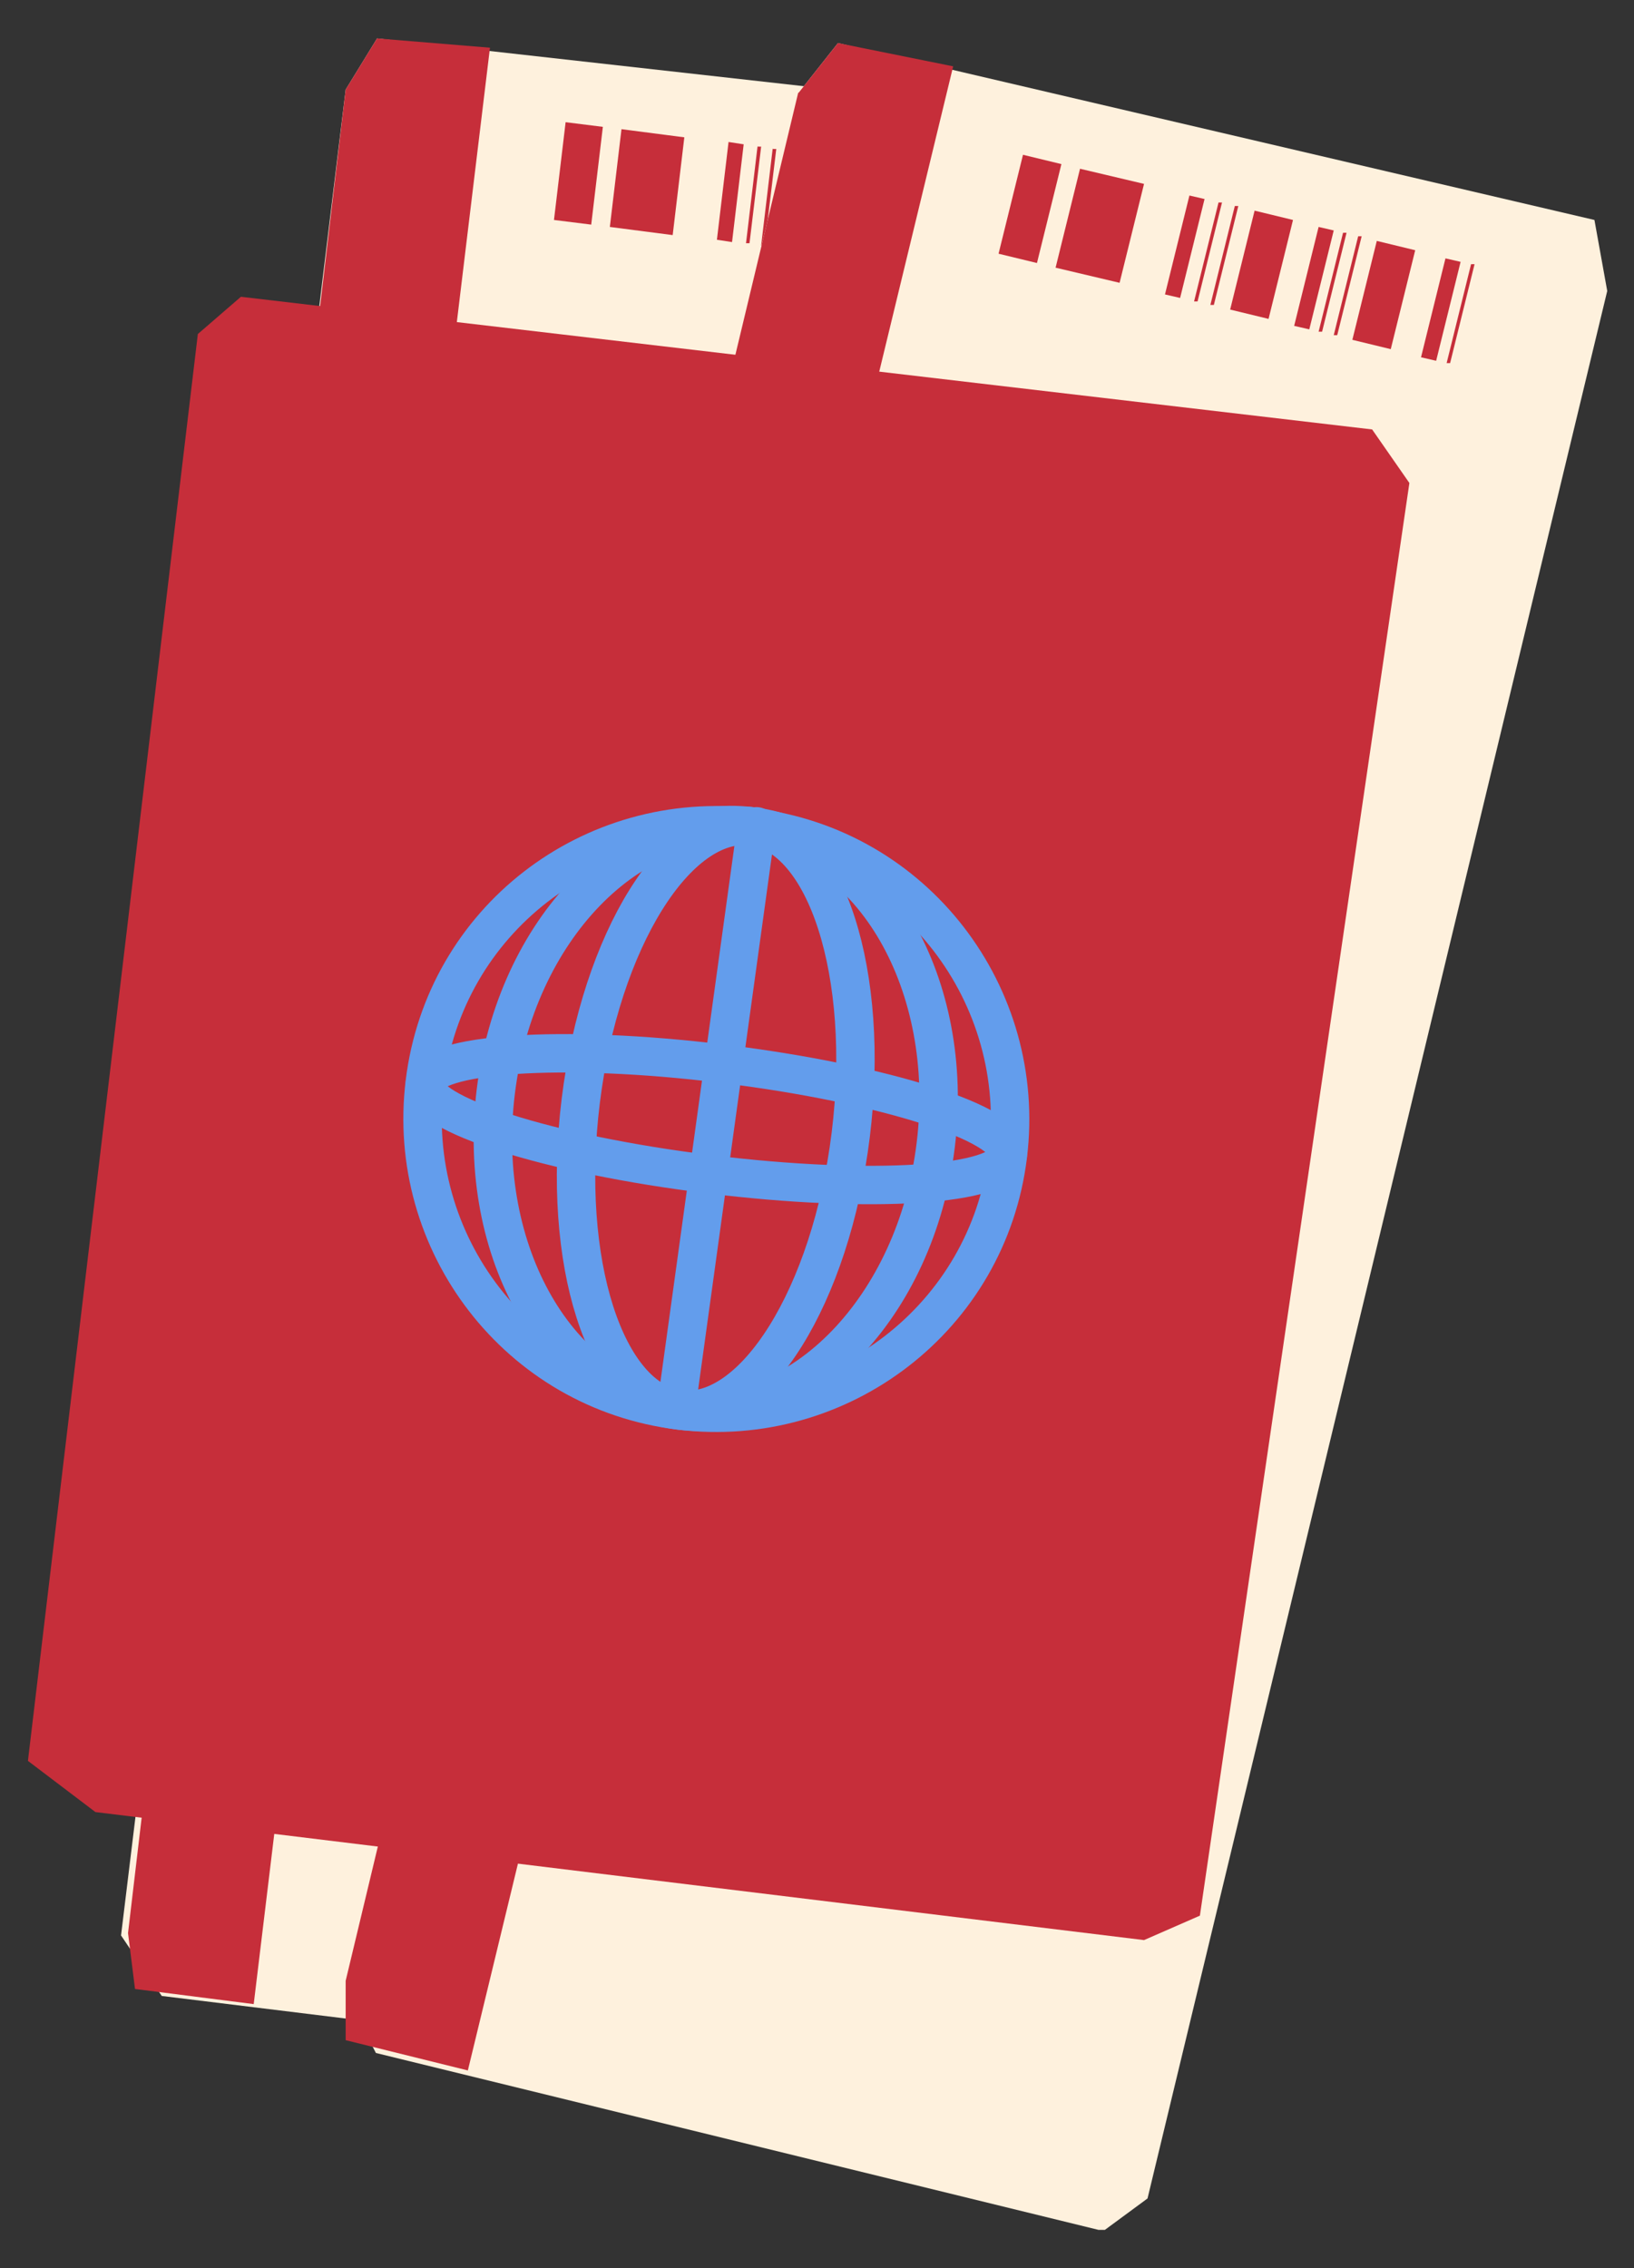
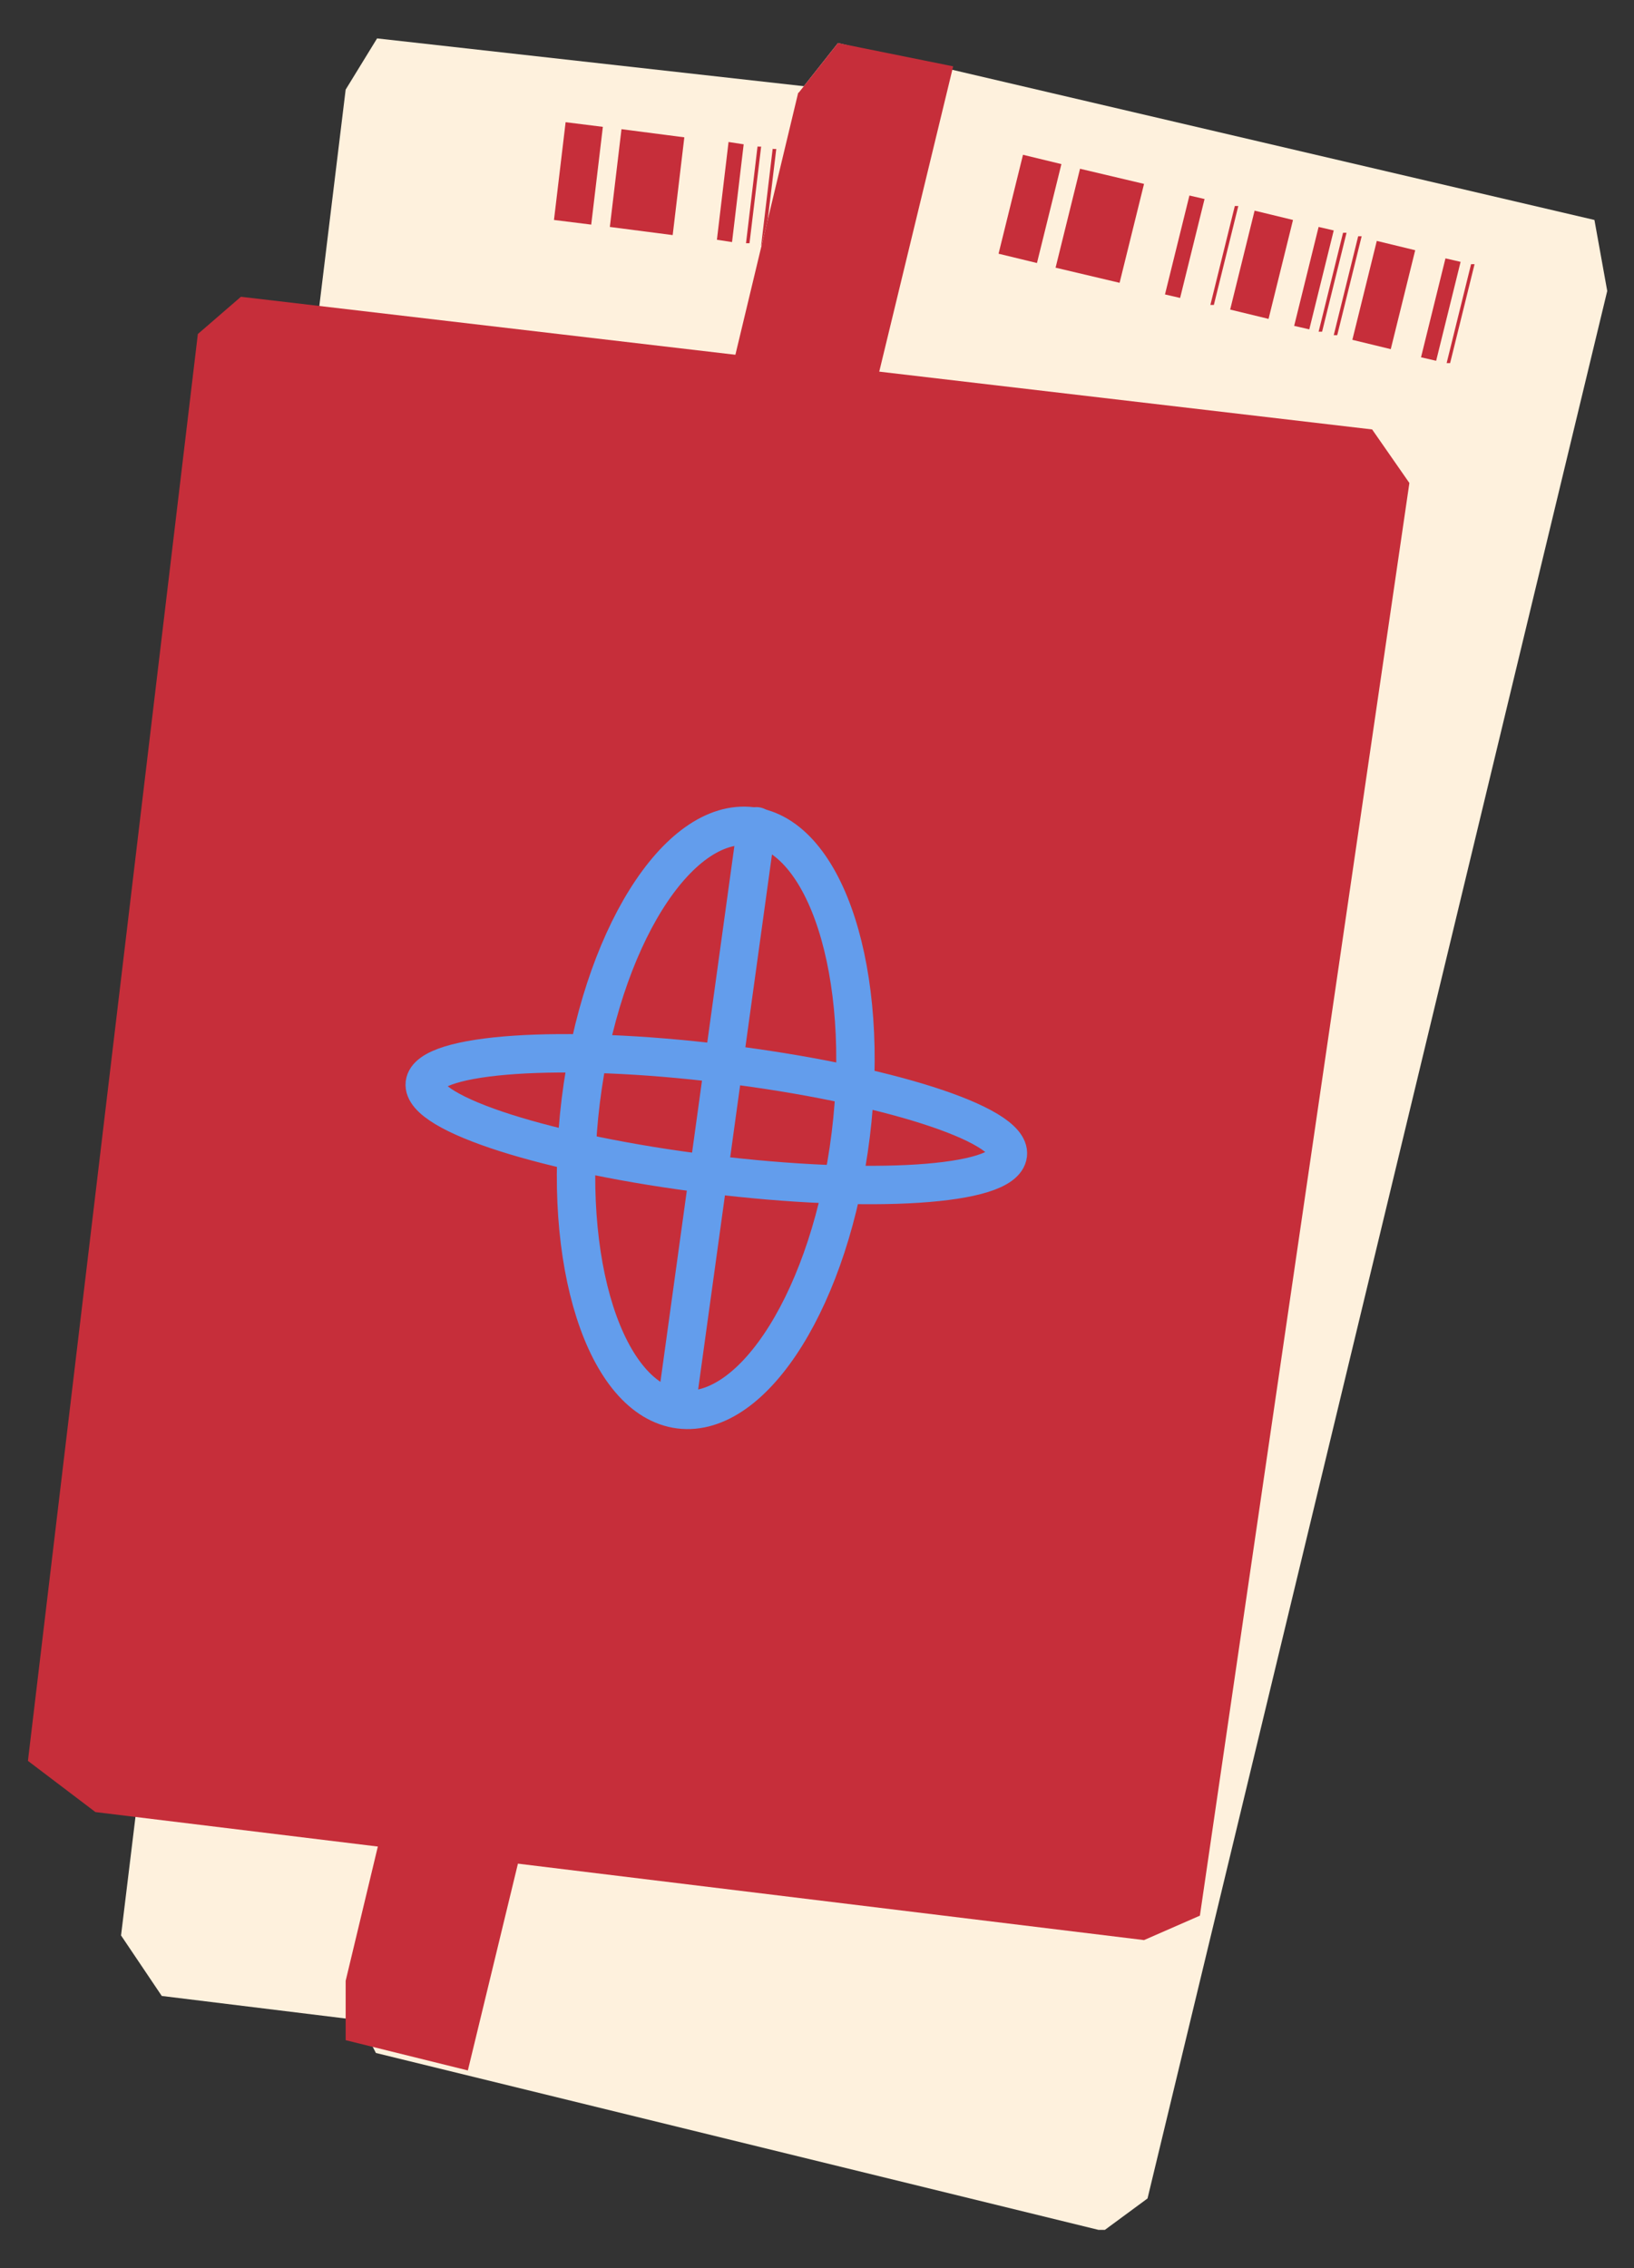
<svg xmlns="http://www.w3.org/2000/svg" viewBox="0 0 140.4 194.9" version="1.1" id="Layer_2">
  <rect x="0" y="0" width="140.4" height="194.9" fill="#333333" stroke="none" />
  <defs>
    <style>
      .st0, .st1 {
        fill: none;
      }

      .st2, .st3 {
        fill: #c62e3a;
      }

      .st2, .st4 {
        fill-rule: evenodd;
      }

      .st4 {
        fill: #fef1dd;
      }

      .st1 {
        stroke: #639dec;
        stroke-linecap: round;
        stroke-linejoin: round;
        stroke-width: 3.3px;
      }

      .st5 {
        clip-path: url(#clippath);
      }
    </style>
    <clipPath id="clippath">
      <rect height="188.3" width="135.7" y="3.3" x="2.4" class="st0" />
    </clipPath>
  </defs>
  <g id="Layer_1-2">
    <g class="st5">
      <g>
        <path d="M29.7,7.7l2.7-4.4,63.4,7.1,1.7,5.6-19.2,160-3.3,3-61.1-7.5-3.5-5.2L29.7,7.7Z" class="st4" />
-         <path d="M29.7,7.7l2.7-4.4,9.7.8-20.3,168.1-10.2-1.3-.6-4.8L29.7,7.7Z" class="st2" />
        <path d="M48.6,10.5l-1,8.4,3.2.4,1-8.4s-3.2-.4-3.2-.4Z" class="st3" />
        <path d="M68,12.9l-1,8.4,3.2.4,1-8.4-3.2-.4Z" class="st3" />
        <path d="M78.3,14.1l-1,8.4,3.2.4,1-8.4-3.2-.4Z" class="st3" />
        <path d="M53.4,11.1l-1,8.4,5.4.7,1-8.4s-5.4-.7-5.4-.7Z" class="st3" />
        <path d="M62.6,12.2l-1,8.4,1.3.2,1-8.4-1.3-.2Z" class="st3" />
        <path d="M73.4,13.6l-1,8.4,1.3.2,1-8.4s-1.3-.2-1.3-.2Z" class="st3" />
        <path d="M84.1,14.8l-1,8.4,1.3.2,1-8.4s-1.3-.2-1.3-.2Z" class="st3" />
        <path d="M65.1,12.5l-1,8.4h.3s1-8.3,1-8.3c0,0-.3,0-.3,0Z" class="st3" />
        <path d="M66.4,12.7l-1,8.4h.3s1-8.3,1-8.3c0,0-.3,0-.3,0Z" class="st3" />
        <path d="M76.7,13.9l-1,8.4h.3s1-8.3,1-8.3c0,0-.3,0-.3,0Z" class="st3" />
        <path d="M75.4,13.8l-1,8.4h.3s1-8.3,1-8.3h-.3Z" class="st3" />
        <path d="M86.2,15.1l-1,8.4h.3s1-8.3,1-8.3c0,0-.3,0-.3,0Z" class="st3" />
        <path d="M68.6,8l3.4-4.3,65,15.2,1.1,6.1-39.5,163.9-3.8,2.8-62.5-15.3-3-5.8L68.6,8Z" class="st4" />
        <path d="M68.6,8l3.4-4.3,9.9,2-41.7,172.2-10.5-2.6v-5.1c0,0,38.9-162.3,38.9-162.3Z" class="st2" />
        <path d="M87.9,13.3l-2.1,8.5,3.3.8,2.1-8.5s-3.3-.8-3.3-.8Z" class="st3" />
        <path d="M107.8,18.1l-2.1,8.5,3.3.8,2.1-8.5-3.3-.8Z" class="st3" />
        <path d="M118.3,20.7l-2.1,8.5,3.3.8,2.1-8.5-3.3-.8Z" class="st3" />
        <path d="M92.8,14.5l-2.1,8.5,5.5,1.3,2.1-8.5s-5.5-1.3-5.5-1.3Z" class="st3" />
        <path d="M102.2,16.8l-2.1,8.5,1.3.3,2.1-8.5-1.3-.3Z" class="st3" />
        <path d="M113.3,19.5l-2.1,8.5,1.3.3,2.1-8.5-1.3-.3Z" class="st3" />
        <path d="M124.2,22.2l-2.1,8.5,1.3.3,2.1-8.5-1.3-.3Z" class="st3" />
-         <path d="M104.7,17.4l-2.1,8.5h.3c0,0,2.1-8.5,2.1-8.5,0,0-.3,0-.3,0Z" class="st3" />
        <path d="M106.1,17.7l-2.1,8.5h.3c0,0,2.1-8.5,2.1-8.5,0,0-.3,0-.3,0Z" class="st3" />
        <path d="M116.7,20.3l-2.1,8.5h.3c0,0,2.1-8.5,2.1-8.5h-.3Z" class="st3" />
        <path d="M115.4,20l-2.1,8.5h.3c0,0,2.1-8.5,2.1-8.5h-.3Z" class="st3" />
        <path d="M126.4,22.7l-2.1,8.5h.3c0,0,2.1-8.5,2.1-8.5h-.3Z" class="st3" />
        <path d="M17,28.7l3.7-3.2,97.2,11.4,3.2,4.6-18,123.1-4.8,2.1-90.1-11-5.8-4.4L17,28.7Z" class="st2" />
-         <path d="M86.6,99.3c1.7-13.8-8-26.5-21.9-28.2s-26.5,8-28.2,21.9c-1.7,13.8,8,26.5,21.9,28.2,13.8,1.7,26.5-8,28.2-21.9Z" class="st1" />
        <path d="M86.6,99.2c.3-2.6-10.6-6.1-24.5-7.8-13.8-1.7-25.3-.9-25.6,1.7-.3,2.6,10.6,6.1,24.5,7.8,13.8,1.7,25.3,1,25.6-1.7Z" class="st1" />
-         <path d="M80.4,98.4c1.7-13.8-5.4-26.1-15.8-27.4-10.4-1.3-20.3,8.9-22,22.8-1.7,13.8,5.4,26.1,15.8,27.4,10.4,1.3,20.3-8.9,22-22.8Z" class="st1" />
        <path d="M73.1,97.5c1.7-13.8-2.1-25.7-8.5-26.5-6.4-.8-13,9.8-14.7,23.6-1.7,13.8,2.1,25.7,8.5,26.5,6.4.8,13-9.8,14.7-23.6Z" class="st1" />
        <path d="M65,71l-6.9,50" class="st1" />
      </g>
    </g>
  </g>
</svg>